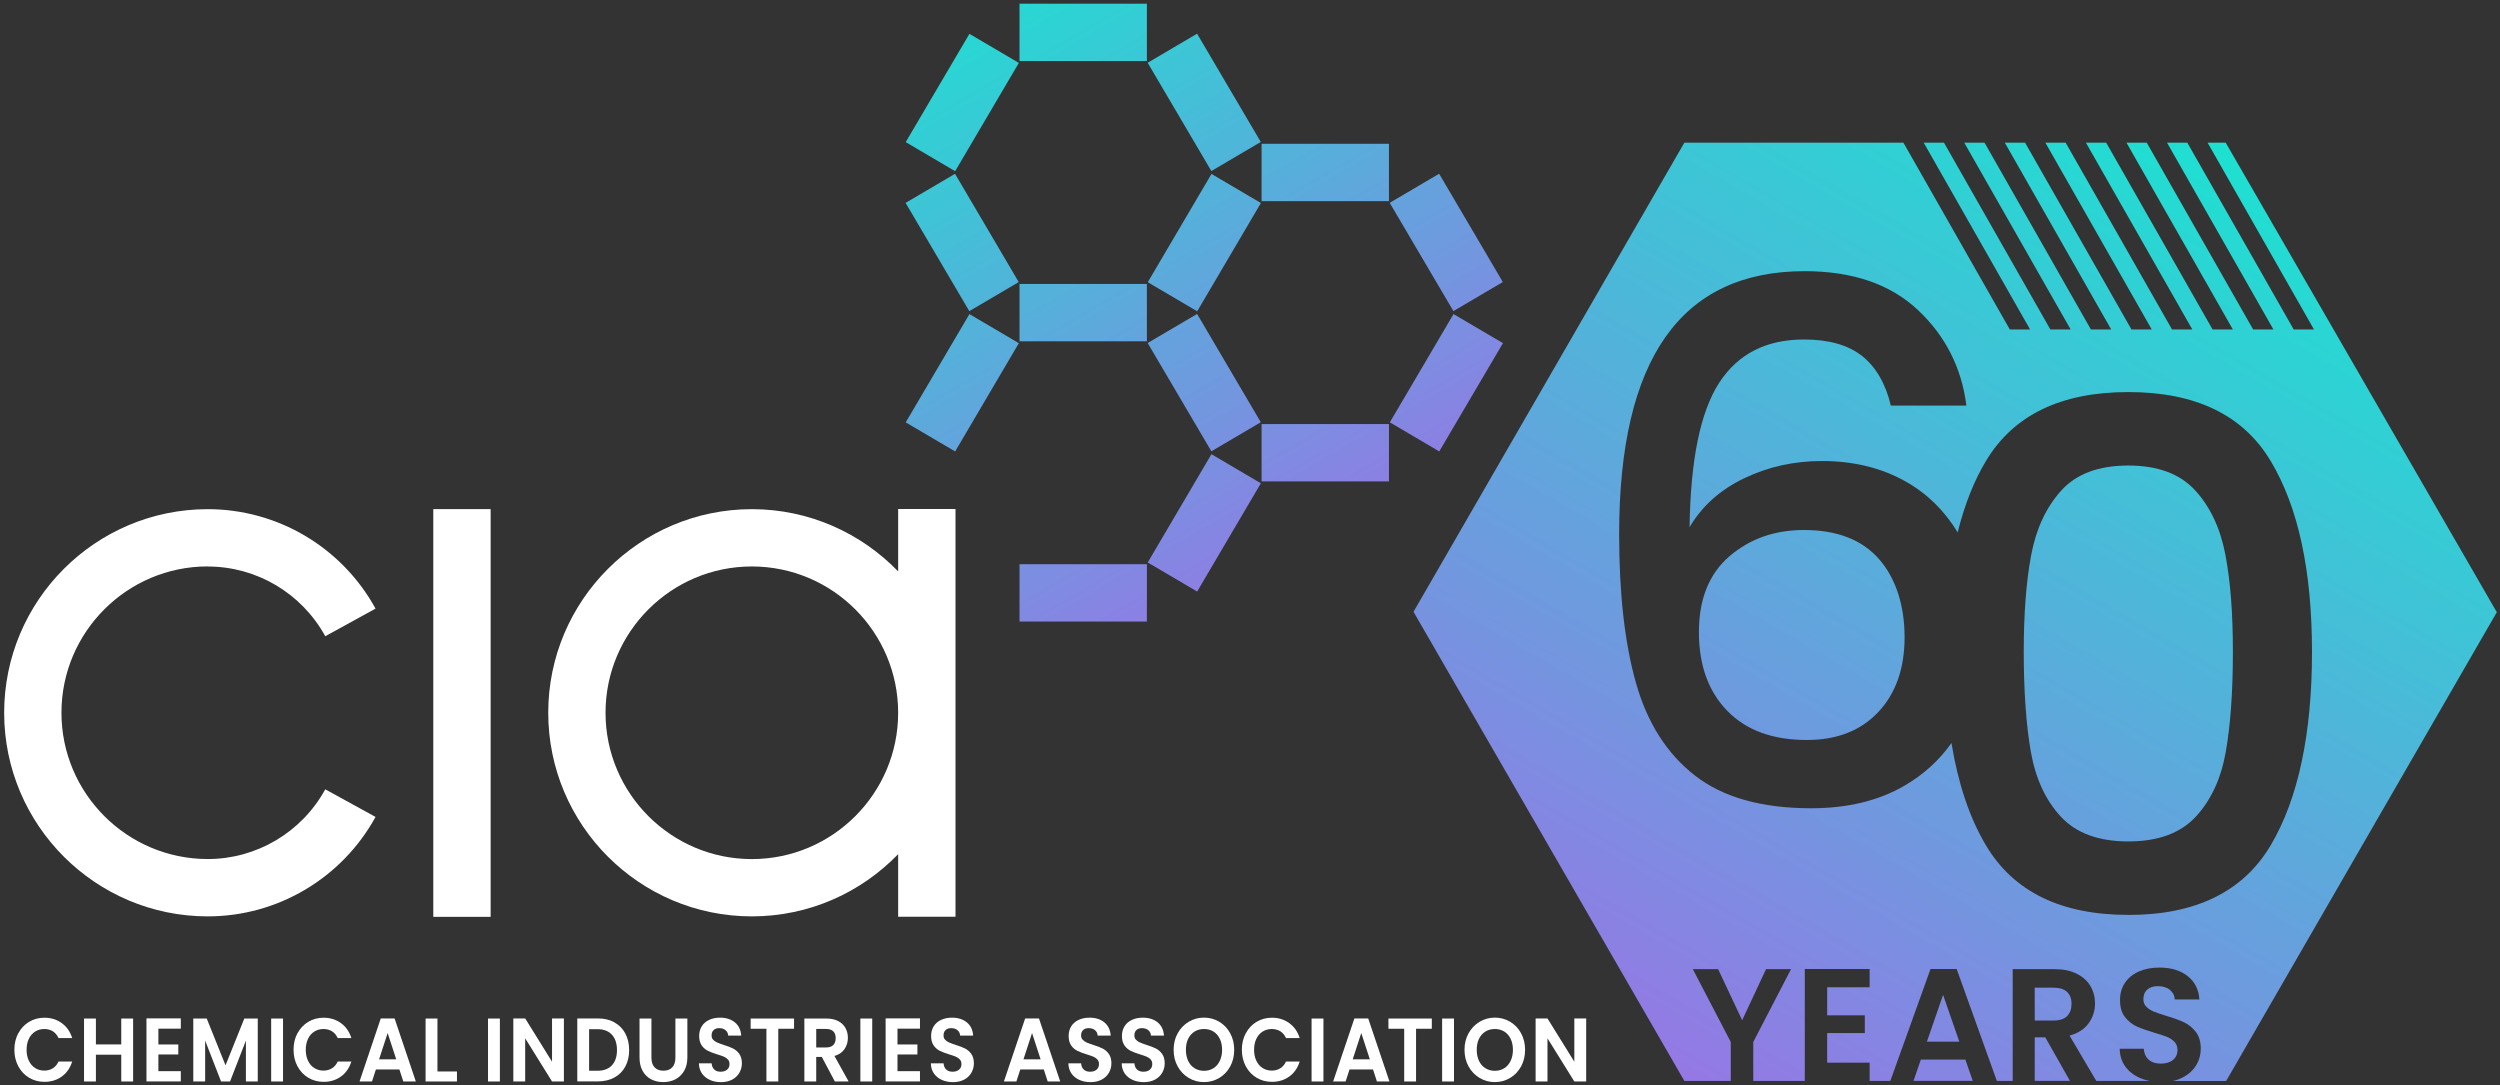
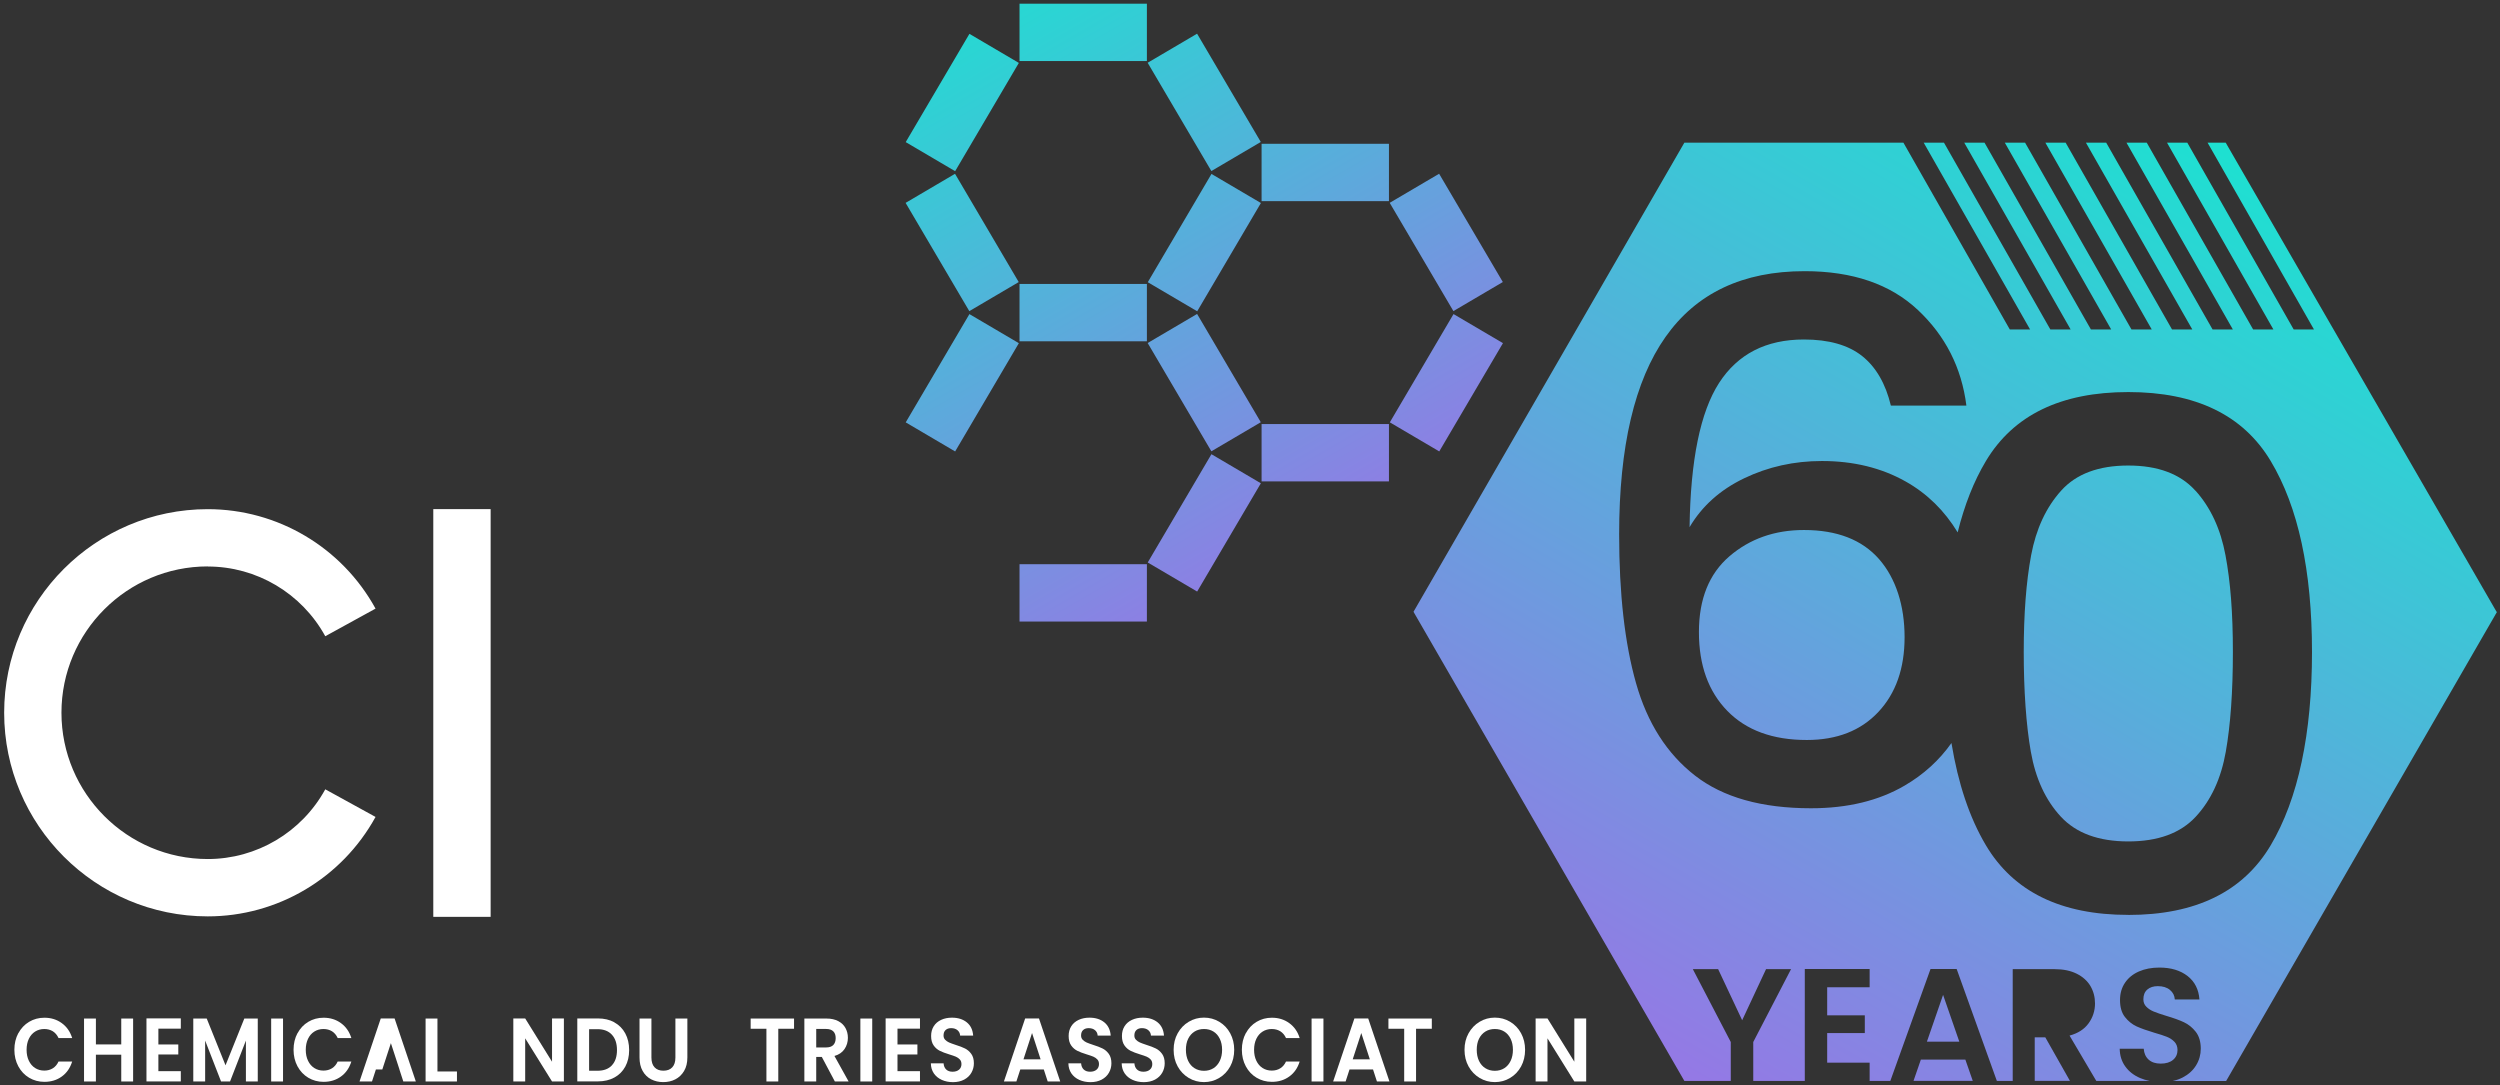
<svg xmlns="http://www.w3.org/2000/svg" xmlns:xlink="http://www.w3.org/1999/xlink" id="Layer_1" version="1.1" viewBox="0 0 486.97 211.34">
  <rect x="0" y="0" width="486.97" height="211.34" fill="#333333" stroke="none" />
  <defs>
    <style>
      .st0 {
        fill: url(#linear-gradient2);
      }

      .st1 {
        fill: url(#linear-gradient1);
      }

      .st2 {
        fill: url(#linear-gradient9);
      }

      .st3 {
        fill: url(#linear-gradient3);
      }

      .st4 {
        fill: url(#linear-gradient6);
      }

      .st5 {
        fill: url(#linear-gradient8);
      }

      .st6 {
        fill: url(#linear-gradient7);
      }

      .st7 {
        fill: url(#linear-gradient5);
      }

      .st8 {
        fill: url(#linear-gradient4);
      }

      .st9 {
        fill: url(#linear-gradient18);
      }

      .st10 {
        fill: url(#linear-gradient13);
      }

      .st11 {
        fill: url(#linear-gradient12);
      }

      .st12 {
        fill: url(#linear-gradient15);
      }

      .st13 {
        fill: url(#linear-gradient16);
      }

      .st14 {
        fill: url(#linear-gradient11);
      }

      .st15 {
        fill: url(#linear-gradient10);
      }

      .st16 {
        fill: url(#linear-gradient17);
      }

      .st17 {
        fill: url(#linear-gradient14);
      }

      .st18 {
        fill: url(#linear-gradient19);
      }

      .st19 {
        fill: url(#linear-gradient20);
      }

      .st20 {
        fill: url(#linear-gradient);
      }

      .st21 {
        fill: #fff;
      }
    </style>
    <linearGradient id="linear-gradient" x1="163.63" y1="6.03" x2="233.57" y2="127.16" gradientTransform="translate(49.83 -88.51) rotate(30.47)" gradientUnits="userSpaceOnUse">
      <stop offset="0" stop-color="#1de1d1" />
      <stop offset="1" stop-color="#9578e5" />
    </linearGradient>
    <linearGradient id="linear-gradient1" x1="175.45" y1="-.79" x2="245.39" y2="120.34" gradientTransform="translate(109.59 -151.72) rotate(59.53)" xlink:href="#linear-gradient" />
    <linearGradient id="linear-gradient2" x1="198.99" y1="-14.38" x2="268.93" y2="106.75" gradientTransform="translate(156.36 -178.9) rotate(59.53)" xlink:href="#linear-gradient" />
    <linearGradient id="linear-gradient3" x1="210.81" y1="-21.21" x2="280.75" y2="99.92" gradientTransform="translate(42.5 -116.18) rotate(30.47)" xlink:href="#linear-gradient" />
    <linearGradient id="linear-gradient4" x1="175.4" y1="-.76" x2="245.34" y2="120.37" gradientTransform="matrix(1,0,0,1,0,0)" xlink:href="#linear-gradient" />
    <linearGradient id="linear-gradient5" x1="151.76" y1="12.89" x2="221.7" y2="134.02" gradientTransform="matrix(1,0,0,1,0,0)" xlink:href="#linear-gradient" />
    <linearGradient id="linear-gradient6" x1="199.12" y1="-14.27" x2="269.06" y2="106.86" gradientTransform="matrix(1,0,0,1,0,0)" xlink:href="#linear-gradient" />
    <linearGradient id="linear-gradient7" x1="151.81" y1="12.86" x2="221.76" y2="133.99" gradientTransform="translate(156.65 -124.8) rotate(59.53)" xlink:href="#linear-gradient" />
    <linearGradient id="linear-gradient8" x1="175.35" y1="-.73" x2="245.29" y2="120.4" gradientTransform="translate(203.41 -151.98) rotate(59.53)" xlink:href="#linear-gradient" />
    <linearGradient id="linear-gradient9" x1="187.17" y1="-7.56" x2="257.11" y2="113.57" gradientTransform="translate(70.18 -108.64) rotate(30.47)" xlink:href="#linear-gradient" />
    <linearGradient id="linear-gradient10" x1="222.58" y1="-28" x2="292.52" y2="93.13" gradientTransform="matrix(1,0,0,1,0,0)" xlink:href="#linear-gradient" />
    <linearGradient id="linear-gradient11" x1="198.94" y1="-14.35" x2="268.88" y2="106.78" gradientTransform="matrix(1,0,0,1,0,0)" xlink:href="#linear-gradient" />
    <linearGradient id="linear-gradient12" x1="222.53" y1="-27.97" x2="292.47" y2="93.16" gradientTransform="translate(203.13 -206.08) rotate(59.53)" xlink:href="#linear-gradient" />
    <linearGradient id="linear-gradient13" x1="234.35" y1="-34.8" x2="304.29" y2="86.33" gradientTransform="translate(62.85 -136.31) rotate(30.47)" xlink:href="#linear-gradient" />
    <linearGradient id="linear-gradient14" x1="485.51" y1="57.79" x2="380" y2="240.55" gradientUnits="userSpaceOnUse">
      <stop offset="0" stop-color="#1de1d1" />
      <stop offset="1" stop-color="#9578e5" />
    </linearGradient>
    <linearGradient id="linear-gradient15" x1="480.52" y1="54.91" x2="375" y2="237.66" xlink:href="#linear-gradient14" />
    <linearGradient id="linear-gradient16" x1="467.29" y1="47.27" x2="361.78" y2="230.03" xlink:href="#linear-gradient14" />
    <linearGradient id="linear-gradient17" x1="471.03" y1="49.43" x2="365.52" y2="232.19" xlink:href="#linear-gradient14" />
    <linearGradient id="linear-gradient18" x1="462.45" y1="44.48" x2="356.93" y2="227.23" xlink:href="#linear-gradient14" />
    <linearGradient id="linear-gradient19" x1="433.54" y1="27.79" x2="328.03" y2="210.54" xlink:href="#linear-gradient14" />
    <linearGradient id="linear-gradient20" x1="413.18" y1="16.03" x2="307.66" y2="198.78" xlink:href="#linear-gradient14" />
  </defs>
  <g>
    <path class="st21" d="M3.57,201.27c.51-.95,1.21-1.7,2.1-2.23.89-.53,1.88-.8,2.98-.8,1.29,0,2.42.35,3.38,1.05.97.7,1.64,1.67,2.03,2.91h-2.66c-.26-.58-.64-1.02-1.11-1.32-.48-.29-1.03-.44-1.66-.44-.67,0-1.27.17-1.79.5-.52.33-.93.8-1.22,1.41s-.44,1.32-.44,2.14.15,1.52.44,2.13c.29.61.7,1.09,1.22,1.42.52.33,1.12.5,1.79.5.63,0,1.18-.15,1.66-.45.48-.3.85-.74,1.11-1.32h2.66c-.39,1.25-1.06,2.23-2.02,2.92-.96.7-2.09,1.04-3.39,1.04-1.1,0-2.09-.27-2.98-.8-.89-.53-1.58-1.27-2.1-2.22-.51-.95-.77-2.03-.77-3.23s.26-2.29.77-3.24Z" />
    <path class="st21" d="M25.93,198.4v12.26h-2.31v-5.22h-4.94v5.22h-2.31v-12.26h2.31v5.04h4.94v-5.04h2.31Z" />
    <path class="st21" d="M30.85,200.38v3.07h3.88v1.95h-3.88v3.25h4.37v2h-6.69v-12.28h6.69v2h-4.37Z" />
    <path class="st21" d="M50.21,198.4v12.26h-2.31v-7.97l-3.09,7.97h-1.75l-3.1-7.97v7.97h-2.31v-12.26h2.62l3.66,9.11,3.66-9.11h2.61Z" />
    <path class="st21" d="M55.13,198.4v12.26h-2.31v-12.26h2.31Z" />
    <path class="st21" d="M57.95,201.27c.51-.95,1.21-1.7,2.1-2.23.89-.53,1.88-.8,2.98-.8,1.29,0,2.42.35,3.38,1.05.97.7,1.64,1.67,2.03,2.91h-2.66c-.26-.58-.64-1.02-1.11-1.32-.48-.29-1.03-.44-1.66-.44-.67,0-1.27.17-1.79.5-.52.33-.93.8-1.22,1.41s-.44,1.32-.44,2.14.15,1.52.44,2.13.7,1.09,1.22,1.42c.52.33,1.12.5,1.79.5.63,0,1.18-.15,1.66-.45.48-.3.85-.74,1.11-1.32h2.66c-.39,1.25-1.06,2.23-2.02,2.92-.96.7-2.09,1.04-3.39,1.04-1.1,0-2.09-.27-2.98-.8-.89-.53-1.58-1.27-2.1-2.22-.51-.95-.77-2.03-.77-3.23s.26-2.29.77-3.24Z" />
-     <path class="st21" d="M77.81,208.32h-4.59l-.76,2.34h-2.43l4.14-12.28h2.69l4.14,12.28h-2.44l-.76-2.34ZM77.18,206.35l-1.67-5.13-1.67,5.13h3.33Z" />
+     <path class="st21" d="M77.81,208.32h-4.59l-.76,2.34h-2.43l4.14-12.28h2.69l4.14,12.28h-2.44l-.76-2.34Zl-1.67-5.13-1.67,5.13h3.33Z" />
    <path class="st21" d="M85.21,208.71h3.8v1.95h-6.11v-12.26h2.31v10.31Z" />
-     <path class="st21" d="M97.37,198.4v12.26h-2.31v-12.26h2.31Z" />
    <path class="st21" d="M109.84,210.66h-2.31l-5.23-8.41v8.41h-2.31v-12.28h2.31l5.23,8.43v-8.43h2.31v12.28Z" />
    <path class="st21" d="M119.67,199.15c.92.5,1.63,1.22,2.13,2.15.5.93.75,2.01.75,3.24s-.25,2.3-.75,3.22c-.5.92-1.21,1.63-2.13,2.13-.92.5-1.98.75-3.19.75h-4.03v-12.26h4.03c1.21,0,2.28.25,3.19.75ZM119.19,207.51c.66-.7.99-1.69.99-2.97s-.33-2.28-.99-2.99c-.66-.72-1.6-1.08-2.81-1.08h-1.63v8.1h1.63c1.21,0,2.15-.35,2.81-1.05Z" />
    <path class="st21" d="M126.89,198.4v7.59c0,.83.2,1.47.61,1.91.41.44.98.66,1.72.66s1.33-.22,1.73-.66c.41-.44.61-1.07.61-1.91v-7.59h2.33v7.57c0,1.04-.21,1.92-.64,2.64-.42.72-.99,1.26-1.7,1.63s-1.5.54-2.37.54-1.64-.18-2.34-.54c-.7-.36-1.25-.9-1.66-1.63-.41-.72-.61-1.6-.61-2.64v-7.57h2.31Z" />
-     <path class="st21" d="M138.25,210.34c-.64-.29-1.15-.71-1.53-1.26-.37-.55-.57-1.2-.58-1.95h2.48c.03.5.2.9.5,1.19.3.29.72.44,1.25.44s.96-.14,1.27-.41c.31-.27.46-.63.46-1.08,0-.36-.1-.66-.31-.89s-.47-.42-.78-.55-.75-.28-1.3-.45c-.75-.23-1.36-.46-1.82-.69s-.87-.57-1.2-1.04-.5-1.08-.5-1.85c0-.73.17-1.36.51-1.9.34-.54.82-.95,1.44-1.24.62-.29,1.32-.43,2.11-.43,1.19,0,2.15.31,2.9.92.74.61,1.15,1.47,1.23,2.57h-2.54c-.02-.42-.19-.77-.5-1.04-.31-.27-.73-.41-1.25-.41-.45,0-.81.12-1.08.37-.27.25-.4.6-.4,1.07,0,.33.1.6.3.82.2.22.46.39.76.53.3.13.73.29,1.28.47.75.23,1.36.47,1.83.7.47.23.88.59,1.22,1.05.34.47.51,1.08.51,1.84,0,.66-.16,1.26-.48,1.83s-.79,1.01-1.4,1.34c-.62.33-1.35.5-2.2.5s-1.53-.15-2.17-.44Z" />
    <path class="st21" d="M154.67,198.4v1.99h-3.07v10.27h-2.31v-10.27h-3.07v-1.99h8.45Z" />
    <path class="st21" d="M162.62,210.66l-2.54-4.78h-1.09v4.78h-2.31v-12.26h4.32c.89,0,1.65.17,2.28.5.63.33,1.1.78,1.41,1.35.31.57.47,1.2.47,1.91,0,.81-.22,1.54-.66,2.19-.44.65-1.1,1.1-1.96,1.34l2.76,4.97h-2.67ZM158.99,204.03h1.93c.63,0,1.09-.16,1.4-.48.31-.32.46-.77.46-1.34s-.15-1-.46-1.31c-.31-.31-.78-.47-1.4-.47h-1.93v3.6Z" />
    <path class="st21" d="M169.9,198.4v12.26h-2.31v-12.26h2.31Z" />
    <path class="st21" d="M174.82,200.38v3.07h3.88v1.95h-3.88v3.25h4.38v2h-6.69v-12.28h6.69v2h-4.38Z" />
    <path class="st21" d="M183.43,210.34c-.64-.29-1.15-.71-1.53-1.26-.37-.55-.57-1.2-.58-1.95h2.48c.03.5.2.9.5,1.19.3.29.72.44,1.25.44s.96-.14,1.27-.41c.31-.27.46-.63.46-1.08,0-.36-.1-.66-.31-.89s-.47-.42-.78-.55c-.31-.13-.75-.28-1.3-.45-.75-.23-1.36-.46-1.82-.69s-.87-.57-1.2-1.04-.5-1.08-.5-1.85c0-.73.17-1.36.51-1.9.34-.54.82-.95,1.44-1.24.62-.29,1.32-.43,2.11-.43,1.19,0,2.15.31,2.9.92s1.15,1.47,1.23,2.57h-2.54c-.02-.42-.19-.77-.5-1.04-.31-.27-.73-.41-1.25-.41-.45,0-.81.12-1.08.37-.27.25-.4.6-.4,1.07,0,.33.1.6.31.82s.46.39.76.53c.3.13.73.29,1.28.47.75.23,1.36.47,1.83.7.47.23.88.59,1.22,1.05.34.47.51,1.08.51,1.84,0,.66-.16,1.26-.48,1.83s-.79,1.01-1.4,1.34c-.62.33-1.35.5-2.2.5-.8,0-1.53-.15-2.17-.44Z" />
    <path class="st21" d="M203.33,208.32h-4.59l-.76,2.34h-2.43l4.14-12.28h2.69l4.14,12.28h-2.44l-.76-2.34ZM202.7,206.35l-1.67-5.13-1.67,5.13h3.33Z" />
    <path class="st21" d="M210.22,210.34c-.64-.29-1.15-.71-1.53-1.26-.37-.55-.57-1.2-.58-1.95h2.48c.03.5.2.9.5,1.19.3.29.72.44,1.25.44s.96-.14,1.27-.41c.31-.27.46-.63.46-1.08,0-.36-.1-.66-.31-.89s-.47-.42-.78-.55c-.31-.13-.75-.28-1.3-.45-.75-.23-1.36-.46-1.82-.69s-.87-.57-1.2-1.04-.5-1.08-.5-1.85c0-.73.17-1.36.51-1.9.34-.54.82-.95,1.44-1.24.62-.29,1.32-.43,2.11-.43,1.19,0,2.15.31,2.9.92.74.61,1.15,1.47,1.23,2.57h-2.54c-.02-.42-.19-.77-.5-1.04-.31-.27-.73-.41-1.25-.41-.45,0-.81.12-1.08.37-.27.25-.4.6-.4,1.07,0,.33.1.6.31.82s.46.39.76.53c.3.13.73.29,1.28.47.75.23,1.36.47,1.83.7.47.23.88.59,1.22,1.05.34.47.51,1.08.51,1.84,0,.66-.16,1.26-.48,1.83s-.79,1.01-1.4,1.34c-.62.33-1.35.5-2.2.5-.8,0-1.53-.15-2.17-.44Z" />
    <path class="st21" d="M220.6,210.34c-.64-.29-1.15-.71-1.53-1.26-.37-.55-.57-1.2-.58-1.95h2.48c.03.5.2.9.5,1.19.3.29.72.44,1.25.44s.96-.14,1.27-.41c.31-.27.46-.63.46-1.08,0-.36-.1-.66-.31-.89s-.47-.42-.78-.55c-.31-.13-.75-.28-1.3-.45-.75-.23-1.36-.46-1.82-.69s-.87-.57-1.2-1.04-.5-1.08-.5-1.85c0-.73.17-1.36.51-1.9.34-.54.82-.95,1.44-1.24.62-.29,1.32-.43,2.11-.43,1.19,0,2.15.31,2.9.92.74.61,1.15,1.47,1.23,2.57h-2.54c-.02-.42-.19-.77-.5-1.04-.31-.27-.73-.41-1.25-.41-.45,0-.81.12-1.08.37-.27.25-.4.6-.4,1.07,0,.33.1.6.31.82s.46.39.76.53c.3.13.73.29,1.28.47.75.23,1.36.47,1.83.7.47.23.88.59,1.22,1.05.34.47.51,1.08.51,1.84,0,.66-.16,1.26-.48,1.83-.32.56-.79,1.01-1.4,1.34-.62.33-1.35.5-2.2.5-.8,0-1.53-.15-2.17-.44Z" />
    <path class="st21" d="M231.55,209.97c-.9-.54-1.62-1.28-2.15-2.24-.53-.95-.79-2.03-.79-3.24s.26-2.27.79-3.22,1.24-1.7,2.15-2.24c.9-.54,1.89-.81,2.97-.81s2.08.27,2.98.81c.9.54,1.61,1.28,2.13,2.24s.78,2.03.78,3.22-.26,2.29-.78,3.24c-.52.95-1.23,1.7-2.14,2.24-.9.54-1.89.81-2.97.81s-2.07-.27-2.97-.81ZM236.36,208.08c.53-.33.94-.81,1.24-1.43.3-.62.45-1.34.45-2.16s-.15-1.54-.45-2.15c-.3-.61-.71-1.09-1.24-1.41-.53-.33-1.14-.49-1.83-.49s-1.31.16-1.84.49c-.53.33-.95.8-1.25,1.41-.3.61-.44,1.33-.44,2.15s.15,1.54.44,2.16c.3.62.71,1.1,1.25,1.43.53.33,1.15.5,1.84.5s1.3-.17,1.83-.5Z" />
    <path class="st21" d="M242.67,201.27c.51-.95,1.21-1.7,2.1-2.23.89-.53,1.88-.8,2.98-.8,1.29,0,2.42.35,3.38,1.05.97.7,1.65,1.67,2.03,2.91h-2.66c-.26-.58-.64-1.02-1.11-1.32-.48-.29-1.03-.44-1.66-.44-.67,0-1.27.17-1.79.5-.52.33-.93.8-1.22,1.41s-.44,1.32-.44,2.14.15,1.52.44,2.13.7,1.09,1.22,1.42c.52.33,1.12.5,1.79.5.63,0,1.18-.15,1.66-.45.48-.3.85-.74,1.11-1.32h2.66c-.38,1.25-1.06,2.23-2.02,2.92-.96.7-2.09,1.04-3.39,1.04-1.1,0-2.09-.27-2.98-.8-.89-.53-1.59-1.27-2.1-2.22-.51-.95-.77-2.03-.77-3.23s.26-2.29.77-3.24Z" />
    <path class="st21" d="M257.79,198.4v12.26h-2.31v-12.26h2.31Z" />
    <path class="st21" d="M267.46,208.32h-4.59l-.76,2.34h-2.43l4.14-12.28h2.69l4.14,12.28h-2.44l-.76-2.34ZM266.83,206.35l-1.67-5.13-1.67,5.13h3.33Z" />
    <path class="st21" d="M278.9,198.4v1.99h-3.07v10.27h-2.31v-10.27h-3.07v-1.99h8.45Z" />
-     <path class="st21" d="M283.22,198.4v12.26h-2.31v-12.26h2.31Z" />
    <path class="st21" d="M288.21,209.97c-.9-.54-1.62-1.28-2.15-2.24s-.79-2.03-.79-3.24.26-2.27.79-3.22,1.24-1.7,2.15-2.24c.9-.54,1.89-.81,2.97-.81s2.08.27,2.98.81c.9.54,1.61,1.28,2.13,2.24s.78,2.03.78,3.22-.26,2.29-.78,3.24-1.23,1.7-2.14,2.24c-.9.54-1.89.81-2.97.81s-2.07-.27-2.97-.81ZM293.01,208.08c.53-.33.94-.81,1.24-1.43.3-.62.45-1.34.45-2.16s-.15-1.54-.45-2.15c-.3-.61-.71-1.09-1.24-1.41-.53-.33-1.14-.49-1.83-.49s-1.31.16-1.84.49c-.53.33-.95.8-1.25,1.41-.3.61-.44,1.33-.44,2.15s.15,1.54.44,2.16c.3.62.71,1.1,1.25,1.43.53.33,1.15.5,1.84.5s1.3-.17,1.83-.5Z" />
    <path class="st21" d="M308.97,210.66h-2.31l-5.23-8.41v8.41h-2.31v-12.28h2.31l5.23,8.43v-8.43h2.31v12.28Z" />
  </g>
  <g>
    <path class="st21" d="M40.47,110.35c9.52,0,18.29,5.2,22.89,13.58l9.79-5.38c-6.56-11.95-19.08-19.37-32.68-19.37C18.6,99.18.81,116.97.81,138.84s17.79,39.66,39.66,39.66c13.59,0,26.11-7.42,32.68-19.37l-9.79-5.38c-4.6,8.38-13.37,13.58-22.89,13.58-15.71,0-28.5-12.78-28.5-28.5s12.78-28.5,28.5-28.5Z" />
-     <path class="st21" d="M174.95,99.17v12.13c-7.22-7.46-17.32-12.12-28.5-12.12-21.87,0-39.66,17.79-39.66,39.66s17.79,39.66,39.66,39.66c11.18,0,21.28-4.65,28.5-12.12v12.19h11.17v-79.42h-11.17ZM146.45,167.34c-15.71,0-28.5-12.78-28.5-28.5s12.78-28.5,28.5-28.5,28.5,12.78,28.5,28.5-12.78,28.5-28.5,28.5Z" />
    <rect class="st21" x="84.4" y="99.17" width="11.17" height="79.42" />
  </g>
  <rect class="st21" x="197.2" y="66.45" width=".37" height=".37" />
  <g>
    <rect class="st20" x="181.84" y="35.01" width="11.17" height="24.47" transform="translate(1.92 101.55) rotate(-30.47)" />
    <rect class="st1" x="175.19" y="14.37" width="24.47" height="11.17" transform="translate(75.2 171.39) rotate(-59.53)" />
    <rect class="st0" x="222.34" y="41.66" width="24.47" height="11.17" transform="translate(74.92 225.48) rotate(-59.53)" />
    <rect class="st3" x="228.99" y="7.72" width="11.17" height="24.47" transform="translate(22.27 121.69) rotate(-30.47)" />
    <rect class="st8" x="198.59" y="55.31" width="24.81" height="11.17" />
    <rect class="st7" x="198.59" y="109.9" width="24.81" height="11.17" />
    <rect class="st4" x="198.59" y=".72" width="24.81" height="11.17" />
    <rect class="st6" x="175.19" y="68.96" width="24.47" height="11.17" transform="translate(28.15 198.3) rotate(-59.53)" />
    <rect class="st5" x="222.34" y="96.25" width="24.47" height="11.17" transform="translate(27.86 252.39) rotate(-59.53)" />
    <rect class="st2" x="228.99" y="62.31" width="11.17" height="24.47" transform="translate(-5.41 129.23) rotate(-30.47)" />
    <rect class="st15" x="245.74" y="28.01" width="24.81" height="11.17" />
    <rect class="st14" x="245.74" y="82.6" width="24.81" height="11.17" />
    <rect class="st11" x="269.49" y="68.96" width="24.47" height="11.17" transform="translate(74.63 279.57) rotate(-59.53)" />
    <rect class="st10" x="276.14" y="35.01" width="11.17" height="24.47" transform="translate(14.94 149.36) rotate(-30.47)" />
  </g>
  <polygon class="st17" points="396.34 202.06 396.34 210.54 403.2 210.54 398.4 202.06 396.34 202.06" />
-   <path class="st12" d="M402.64,193.22c-.58-.55-1.47-.83-2.65-.83h-3.65v6.4h3.65c1.19,0,2.07-.29,2.65-.86s.87-1.37.87-2.39-.29-1.77-.87-2.32Z" />
  <polygon class="st13" points="375.34 202.9 381.65 202.9 378.49 193.79 375.34 202.9" />
  <polygon class="st16" points="374.16 206.4 372.73 210.54 384.27 210.54 382.83 206.4 374.16 206.4" />
  <path class="st9" d="M427.63,95.57c-2.94-3.26-7.29-4.89-13.07-4.89s-10.14,1.63-13.07,4.89c-2.94,3.26-4.89,7.46-5.85,12.59-.96,5.14-1.44,11.42-1.44,18.85s.46,14.18,1.38,19.41c.92,5.23,2.87,9.45,5.85,12.66,2.98,3.21,7.36,4.82,13.14,4.82s10.16-1.6,13.14-4.82c2.98-3.21,4.93-7.43,5.85-12.66.92-5.23,1.38-11.7,1.38-19.41s-.48-13.72-1.44-18.85c-.96-5.14-2.91-9.33-5.85-12.59Z" />
  <path class="st18" d="M486.3,119.17l-52.76-91.38h-3.53l20.72,36.38h-3.95l-20.72-36.38h-3.95l20.72,36.38h0s0,0,0,0h-3.95l-20.72-36.38h-3.95l20.72,36.38h-3.95l-20.72-36.38h-3.95l20.72,36.38h-3.95l-20.72-36.38h-3.95l20.72,36.38h-3.95l-20.72-36.38h-3.95l20.72,36.38h0s-3.95,0-3.95,0l-20.72-36.38h-3.95l20.72,36.38h-3.95l-20.72-36.38h-3.95l20.72,36.38h-3.95l-20.72-36.38h-42.67l-52.76,91.38,52.76,91.38h9.04v-7.58l-7.39-14.19h4.93l4.68,9.95,4.65-9.95h4.87l-7.36,14.19v7.58h10.04v-21.8h12.63v3.56h-8.27v5.46h7.33v3.46h-7.33v5.77h8.27v3.55h4.03l7.83-21.8h5.09l7.83,21.8h3.09v-21.77h8.17c1.68,0,3.12.3,4.3.89s2.07,1.39,2.67,2.4c.59,1.01.89,2.14.89,3.38,0,1.43-.42,2.73-1.25,3.88-.83,1.15-2.07,1.95-3.71,2.39l5.21,8.83h10.39c-.65-.13-1.27-.31-1.85-.56-1.22-.52-2.18-1.27-2.89-2.25-.71-.98-1.07-2.13-1.09-3.46h4.68c.06.89.38,1.6.95,2.12.57.52,1.36.78,2.36.78s1.82-.24,2.4-.73c.58-.49.87-1.13.87-1.92,0-.64-.2-1.18-.59-1.59-.4-.42-.89-.74-1.48-.98-.59-.24-1.41-.5-2.45-.8-1.42-.42-2.56-.83-3.45-1.23-.88-.41-1.64-1.02-2.28-1.84s-.95-1.92-.95-3.29c0-1.29.32-2.41.97-3.37.65-.96,1.55-1.69,2.71-2.2s2.5-.76,3.99-.76c2.25,0,4.07.55,5.48,1.64,1.4,1.09,2.18,2.62,2.32,4.57h-4.8c-.04-.75-.36-1.37-.95-1.86-.59-.49-1.38-.73-2.36-.73-.85,0-1.53.22-2.04.66-.51.44-.77,1.07-.77,1.9,0,.58.19,1.07.58,1.45.38.39.86.7,1.44.94s1.38.51,2.42.83c1.42.42,2.57.83,3.46,1.25.89.42,1.66,1.04,2.31,1.87.64.83.97,1.92.97,3.28,0,1.16-.3,2.25-.91,3.24-.6,1-1.49,1.79-2.65,2.39-.59.3-1.23.52-1.93.67h10.43l52.76-91.38ZM414.56,178.21c-13.12,0-22.36-4.52-27.73-13.56-3.2-5.38-5.42-12.05-6.71-19.92-2.37,3.36-5.41,6.13-9.13,8.3-5.04,2.94-11.11,4.41-18.21,4.41-9.62,0-17.16-2.12-22.62-6.37-5.46-4.25-9.29-10.25-11.48-18-2.2-7.75-3.29-17.41-3.29-28.99,0-34.17,12.04-51.26,36.13-51.26,9.34,0,16.69,2.52,22.06,7.56,5.37,5.04,8.52,11.25,9.45,18.63h-14.71c-1.03-4.29-2.9-7.51-5.6-9.66-2.71-2.15-6.49-3.22-11.34-3.22-7.38,0-12.88,2.83-16.53,8.47-3.64,5.65-5.56,15.01-5.74,28.08,2.43-4.11,5.97-7.28,10.64-9.52,4.67-2.24,9.71-3.36,15.13-3.36,6.16,0,11.6,1.33,16.32,3.99,4.19,2.36,7.56,5.67,10.13,9.91,1.32-5.3,3.14-9.96,5.51-13.91,5.37-8.95,14.61-13.42,27.73-13.42s22.36,4.47,27.73,13.42c5.37,8.95,8.05,21.36,8.05,37.23s-2.68,28.6-8.05,37.64c-5.37,9.04-14.61,13.56-27.73,13.56Z" />
  <path class="st19" d="M351.38,103.24c-5.7,0-10.53,1.71-14.5,5.11-3.97,3.41-5.95,8.33-5.95,14.78s1.84,11.55,5.53,15.34c3.69,3.78,8.84,5.67,15.48,5.67,5.88,0,10.53-1.82,13.94-5.46,3.41-3.64,5.11-8.49,5.11-14.57s-1.66-11.41-4.97-15.2c-3.32-3.78-8.19-5.67-14.64-5.67Z" />
</svg>